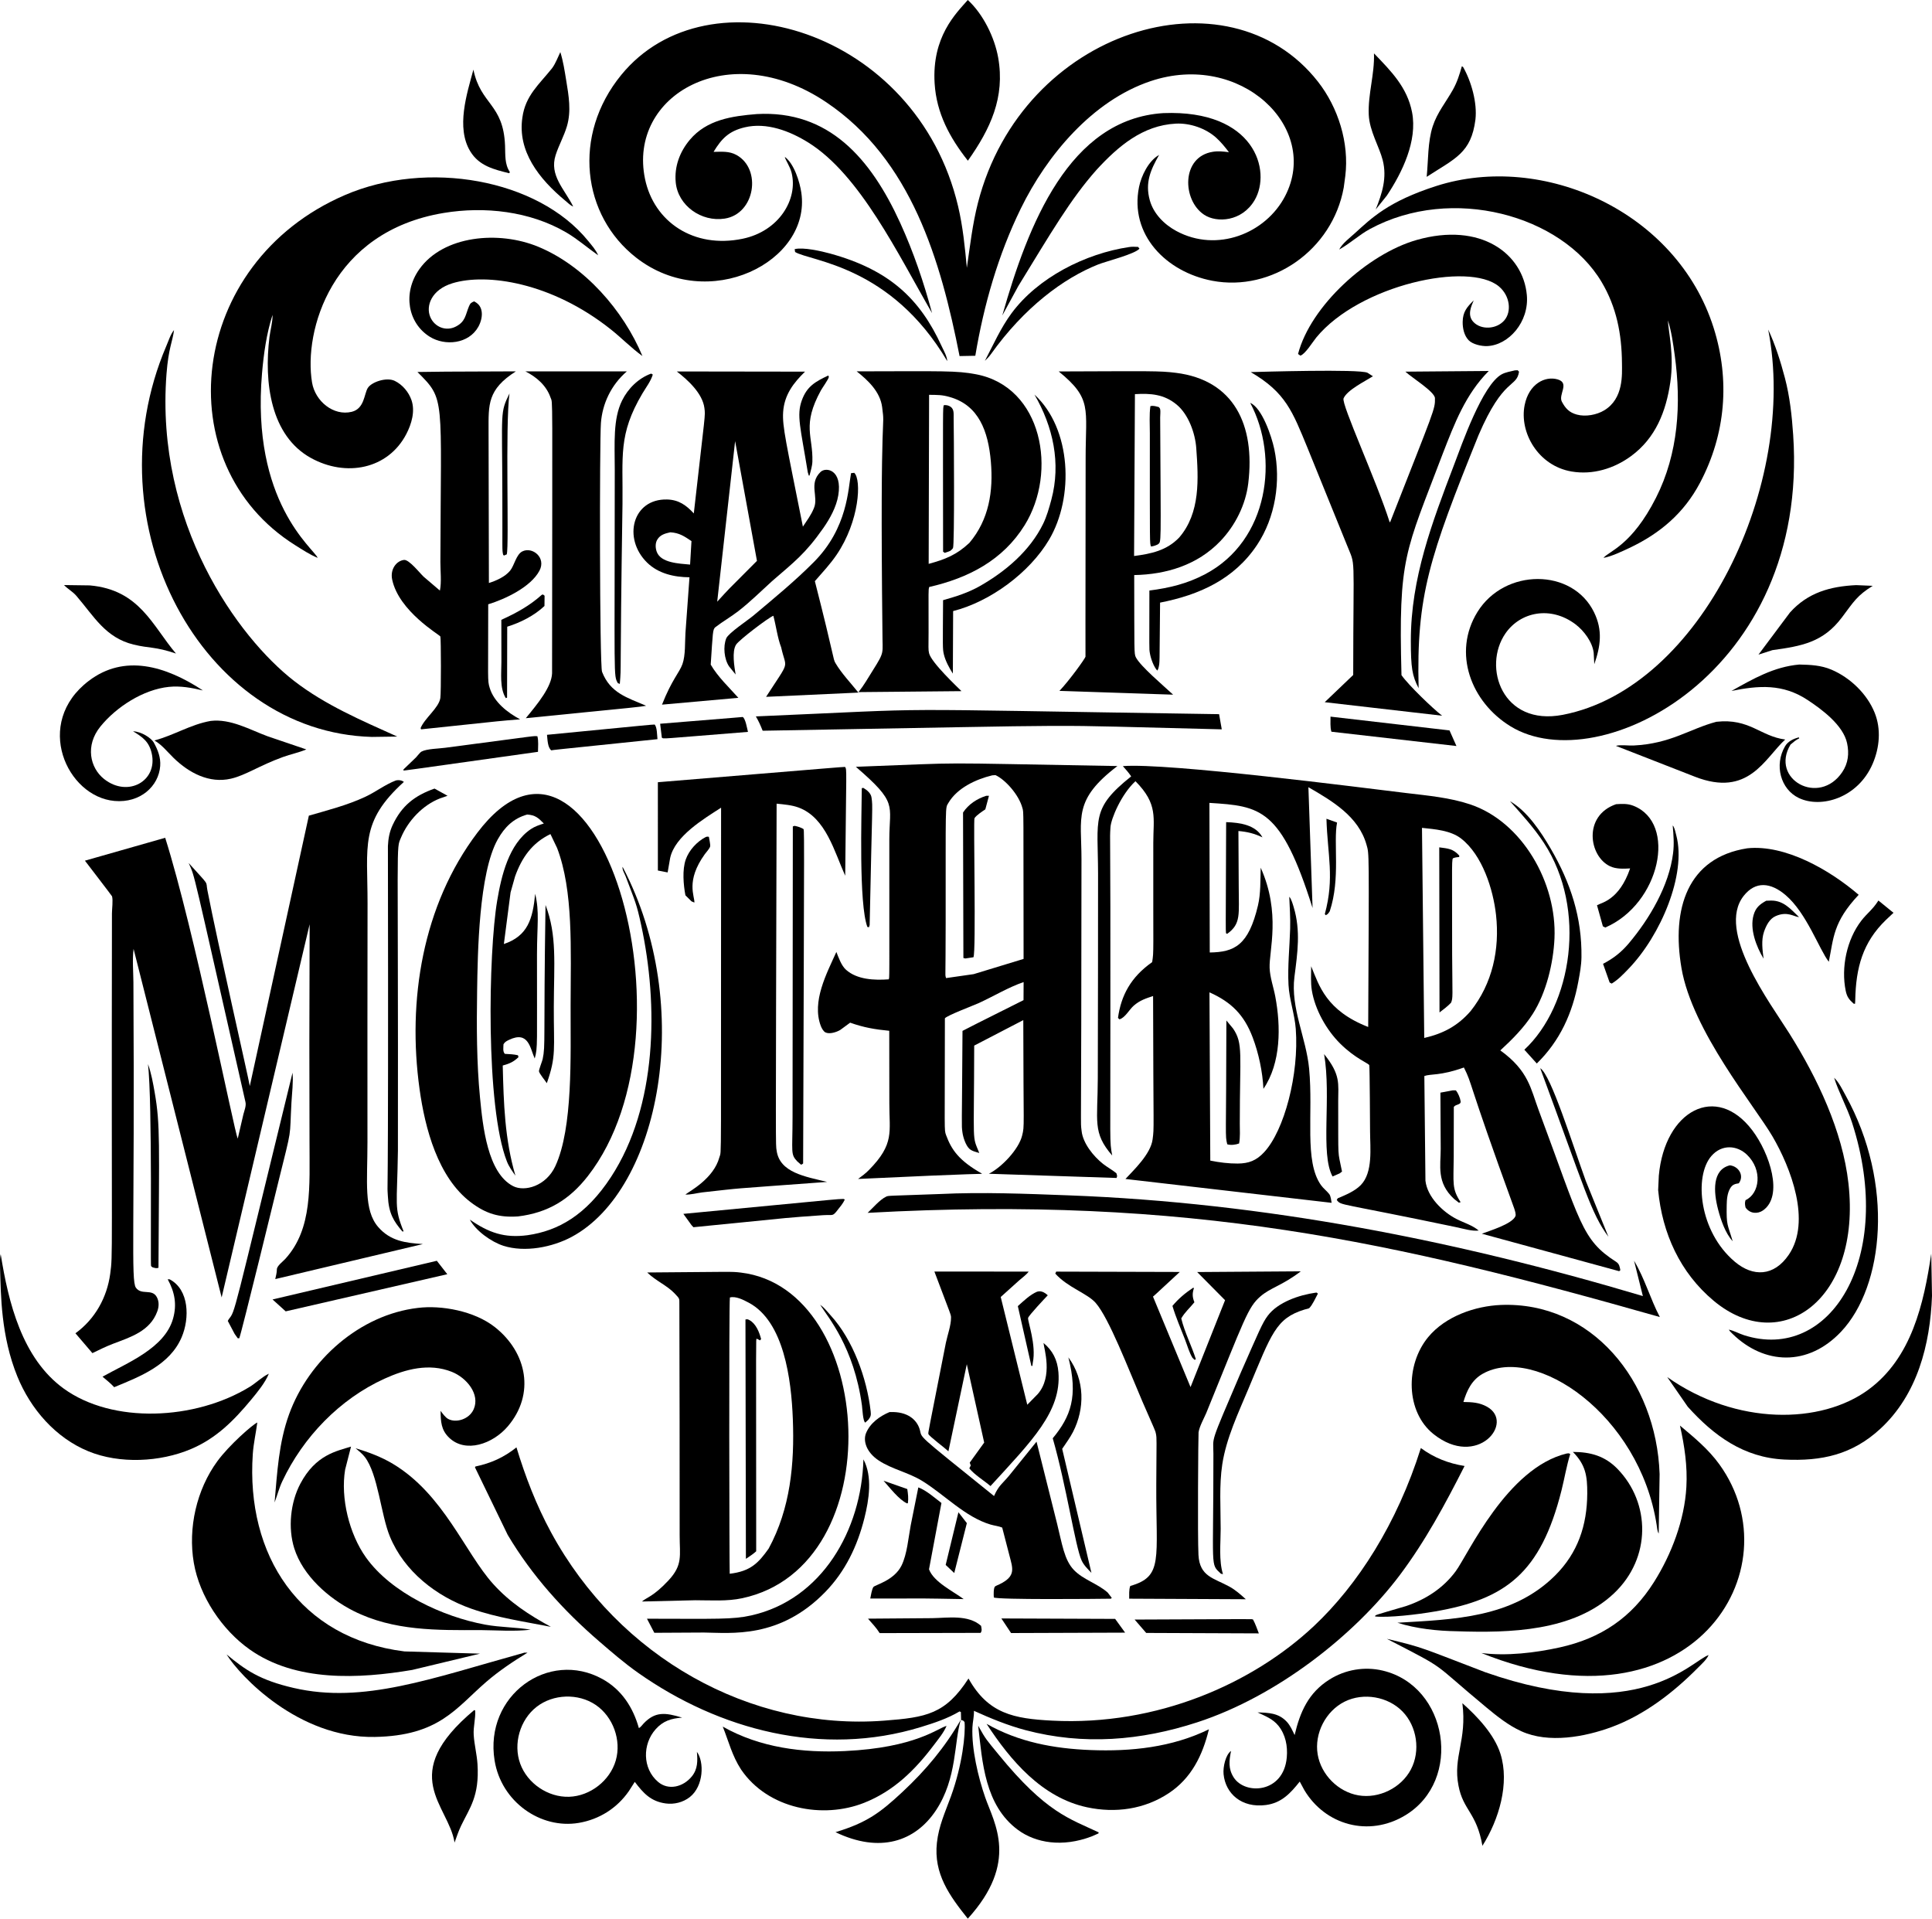
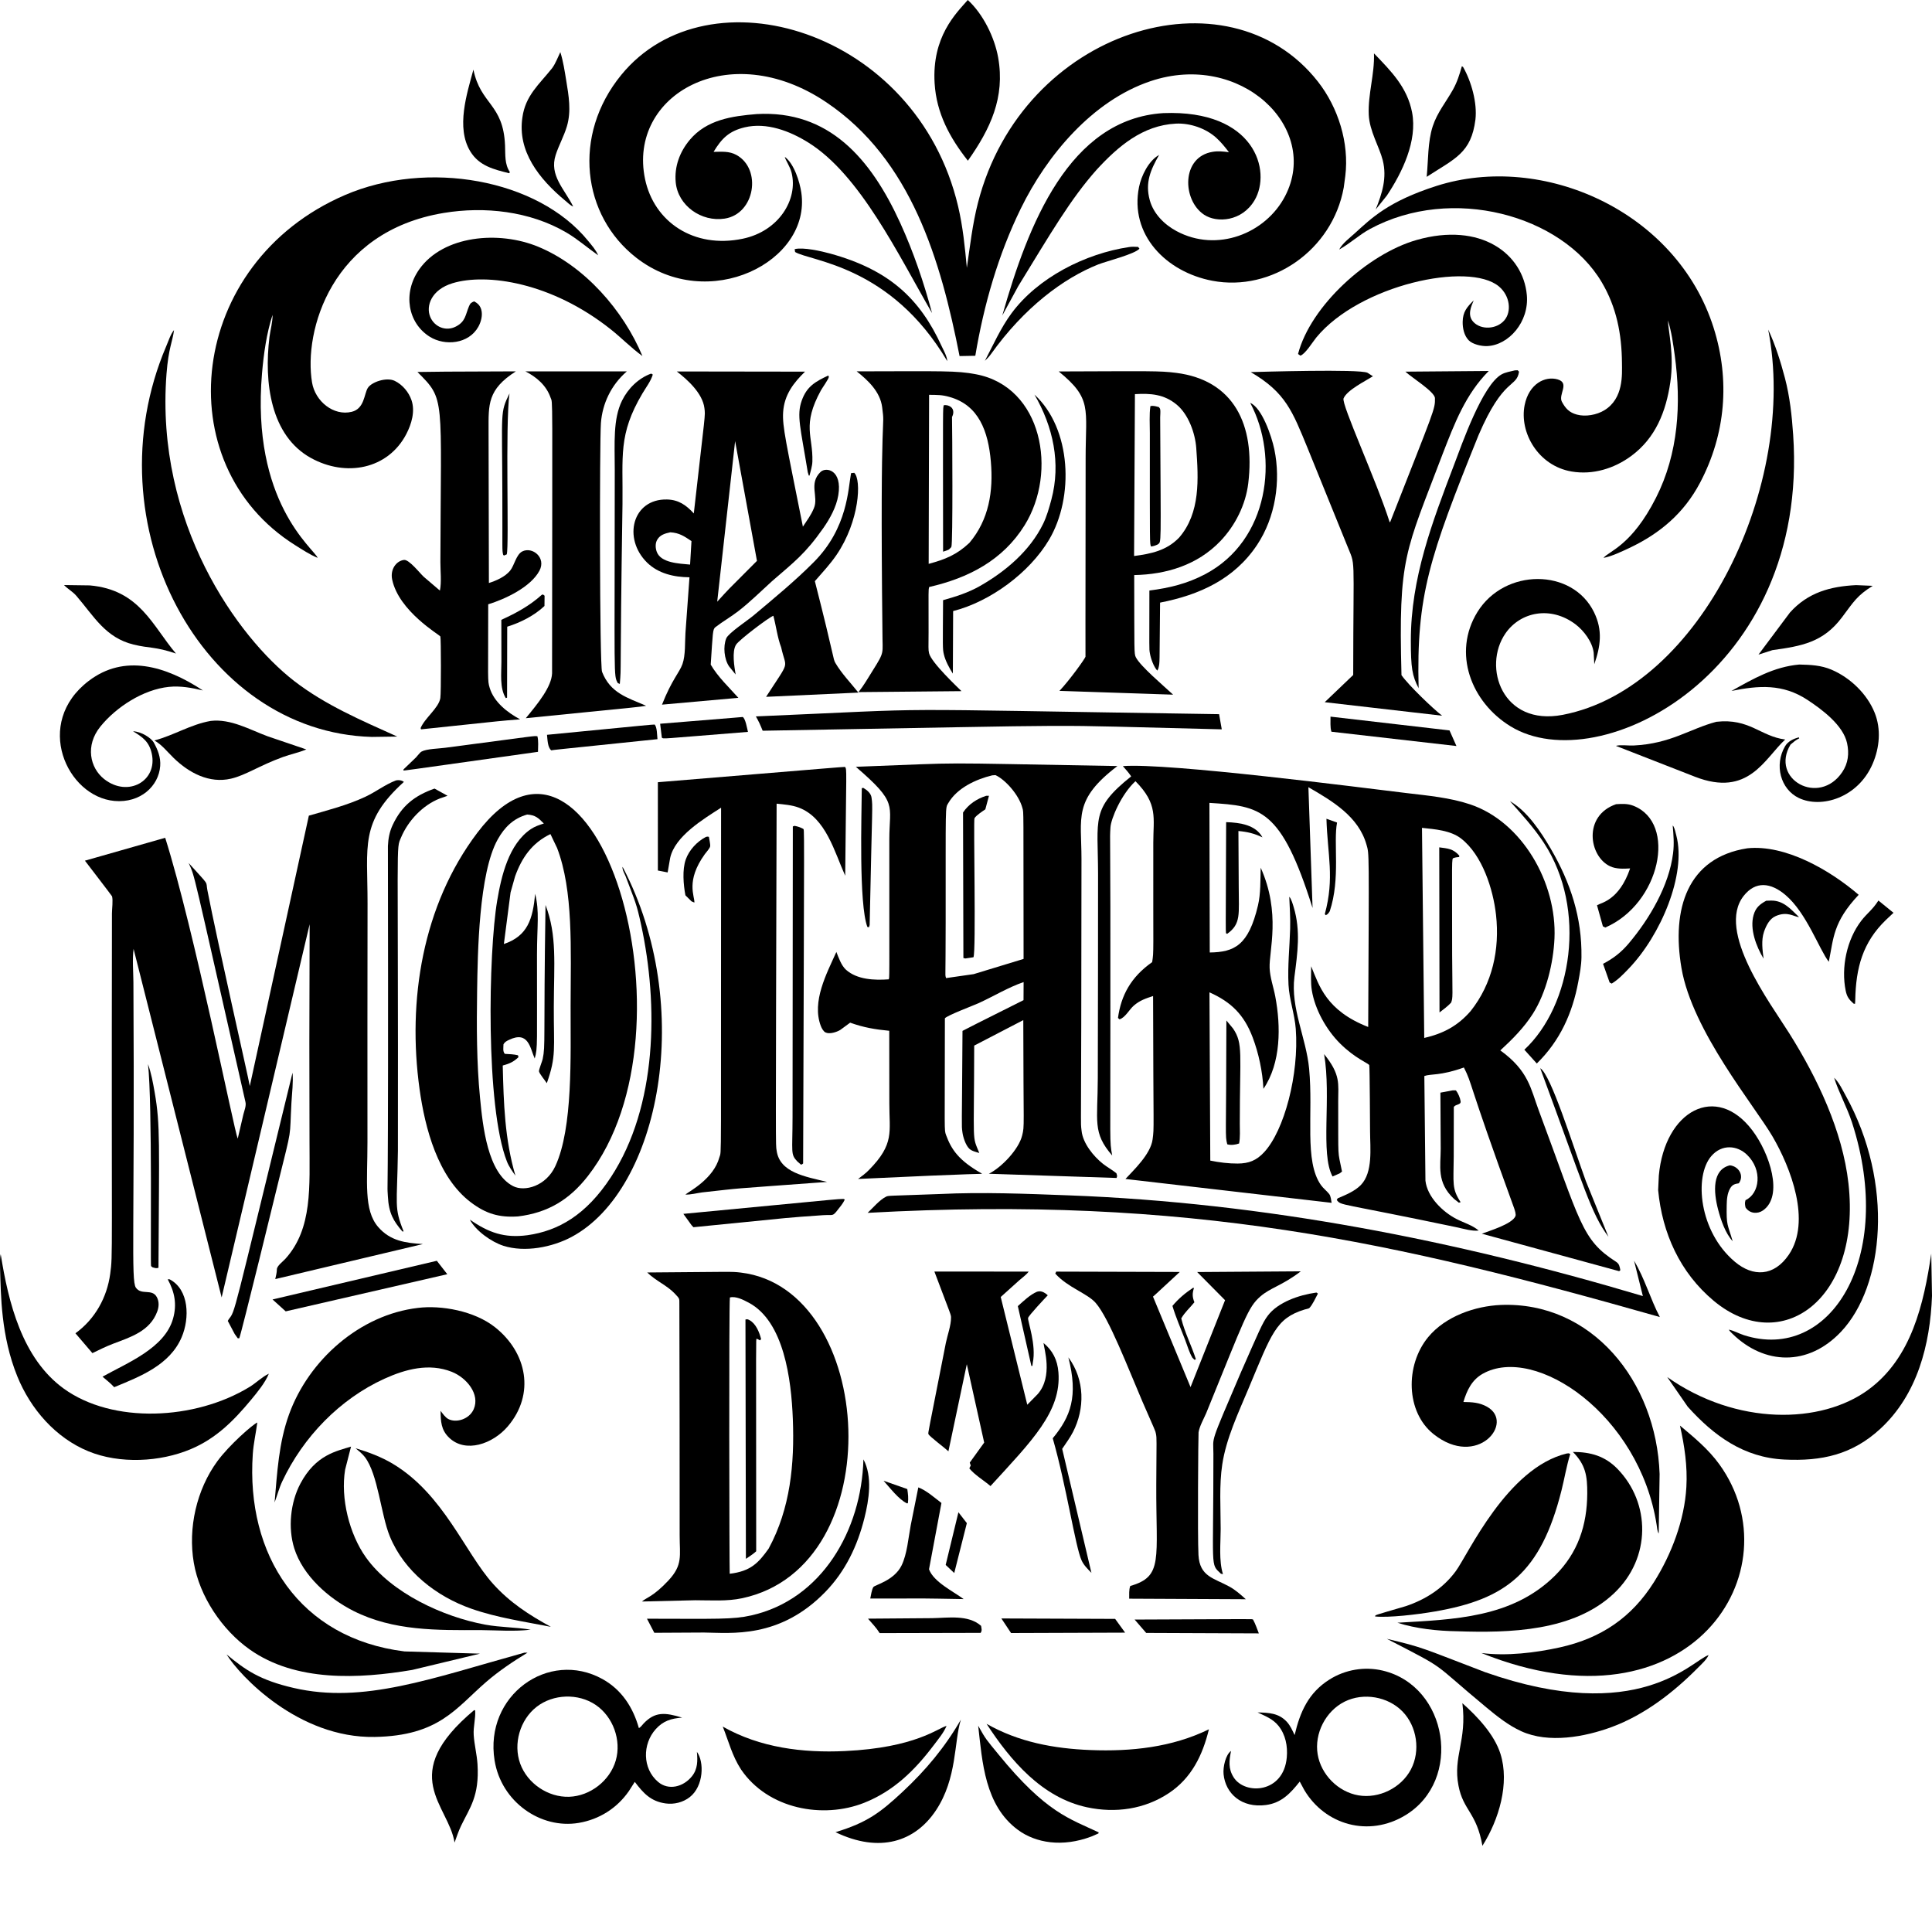
<svg xmlns="http://www.w3.org/2000/svg" version="1.1" id="Layer_1" x="0px" y="0px" viewBox="0 0 5000 4965.062" enable-background="new 0 0 5000 4965.062" xml:space="preserve">
  <g>
    <path d="M2504.869,415.892c58.261-82.278,96.663-163.909,78.384-266.835C2573.981,96.873,2544.311,36.202,2504.651,0   c-30.717,34.904-93.299,95.137-85.836,215.903C2423.572,292.927,2457.811,356.233,2504.869,415.892z" />
    <path d="M1646.788,667.047c186.576,145.056,452.947,10.145,427.048-168.451c-3.998-27.569-18.626-74.985-42.737-92.625   c1.485,8.143,13.359,24.25,17.585,41.331c16.866,68.137-32.341,150.83-126.531,170.477   c-126.946,26.482-229.716-43.9-252.81-154.547c-45.216-216.618,216.309-368.559,468.988-198.68   c220.622,148.329,296.404,409.858,345.018,656.9l40.735-0.773c22.015-131.427,59.173-261.229,117.841-381.165   c67.423-137.843,185.228-278.868,335.46-329.396c233.024-78.378,440.34,119.907,348.611,297.129   c-50.268,97.111-176.472,147.357-281.574,90.597c-31.286-16.892-59.089-44.605-68.78-79.647   c-12.611-45.586,2.076-78.512,24.101-117.29c-27.789,15.483-46.22,54.921-51.889,82.783   c-25.084,123.403,69.921,220.181,189.668,242.91c153.595,29.151,310.759-78.869,340.058-241.22l4.038-30.012   c10.44-85.228-18.205-177.011-70.916-244.203C3177.863-85.664,2646.239,74.606,2530.843,525.209   c-14.181,55.382-20.35,111.399-28.66,167.832c-5.049-53.707-10.212-106.528-22.625-159.175   c-107.916-457.871-646.438-615.649-871.707-340.044C1480.059,350.149,1506.58,558.039,1646.788,667.047z" />
    <path d="M1463.432,519.774c5.456,4.519,13.235,12.382,19.964,14.627c-22.782-45.699-62.29-80.409-45.383-133.114   c8.141-25.375,21.554-48.813,29.17-74.537c11.634-39.303,4.687-79.035-1.838-118.645   c-4.058-24.62-7.68-49.392-15.217-73.233c-6.501,13.558-12.229,29.131-21.049,41.313   c-33.739,42.422-69.261,70.722-77.159,127.887C1338.973,391.158,1394.346,462.526,1463.432,519.774z" />
    <path d="M3542.322,296.853c1.813,42.132,27.607,83.5,36.256,118.038c11.357,45.372-1.65,85.528-18.264,127.205   l28.833-35.909c39.863-59.817,79.444-141.571,65.297-215.416c-12.432-64.897-54.58-106.934-98.61-152.681   C3557.712,192.391,3540.018,243.375,3542.322,296.853z" />
    <path d="M3818.416,309.414c4.99-43.228-10.569-98.574-31.995-136.106l-3.161-1.783   c-6.12,21.628-12.046,40.783-23.14,60.64c-17.873,31.995-40.492,58.839-52.122,94.342   c-13.349,40.749-11.402,88.466-15.757,131.135C3765.816,409.935,3807.41,396.12,3818.416,309.414z" />
    <path d="M1317.676,448.312l1.922-2.84c-13.848-20.802-11.568-43.926-12.546-68.706   c-4.284-108.633-63.232-105.339-81.867-196.577c-17.09,62.878-45.195,149.852-8.379,211.06   C1239.987,429.793,1279.04,438.568,1317.676,448.312z" />
    <path d="M3138.646,392.84c-82.047,12.981-79.191,125.041-22.62,162.698c33.181,22.096,98.221,17.86,130.822-37.4   c44.692-75.731,0.491-234.654-236.047-225.445c-244.125,15.384-350,288.468-416.901,523.737l41.474-76.168   c83.35-135.843,135.063-225.052,202.546-300.853c55.789-60.821,119.133-115.001,204.954-119.466   c36.652-1.907,77.497,12,104.715,36.585c12.303,11.11,22.867,24.189,32.867,37.354   C3166.082,392.075,3153.1,390.429,3138.646,392.84z" />
    <path d="M1927.143,329.53c56.844-13.596,117.028,9.544,164.834,39.36c133.911,83.527,231.949,288.799,320.218,441.416   c-21.648-80.108-47.816-157.48-82.273-233.065c-76.649-168.121-185.683-292.642-371.622-282.048   c-63.91,5.215-129.247,14.434-173.108,66.679c-26.034,31.005-40.27,69.294-36.424,109.986   c5.687,60.358,66.518,103.16,126.715,93.848c78.467-12.13,96.534-128.017,30.602-164.598   c-18.889-10.479-38.594-8.375-59.401-8.118C1867.732,358.245,1886.651,339.215,1927.143,329.53z" />
    <path d="M3465.771,645.775c29.601-16.652,51.795-38.118,79.885-53.296   c211.672-114.368,496.238-35.859,599.226,137.2c38.758,65.119,52.112,134.564,52.732,209.474   c0.243,29.741,4.477,91.987-45.497,122.498c-19.795,12.085-48.778,17.392-71.318,11.193   c-19.562-5.376-29.358-15.866-38.645-33.253c-9.979-18.69,21.297-48.366-11-57.781   c-32.413-9.452-74.314,11.316-85.365,66.427c-14.242,70.974,35.071,157.272,121.472,171.924   c54.728,9.286,109.763-7.423,153.957-39.888c63.603-46.726,90.444-115.368,101.573-191.17   c10.392-70.782-5.071-131.487-6.263-160.057c9.306,28.521,13.552,60.501,17.654,90.151   c17.303,125.055,9.627,254.297-48.455,368.867c-62.774,123.828-121.238,137.744-135.911,155.578   c18.981-2.848,49.742-17.477,66.814-25.528c79.528-37.505,141.6-90.3,183.023-168.778   c66.486-125.962,78.017-265.738,35.215-401.03c-95.554-302.024-442.06-455.008-717.076-367.192   c-125.318,40.009-168.829,83.866-211.698,122.711C3492.935,615.752,3473.828,630.077,3465.771,645.775z" />
    <path d="M763.922,1410.85c17.878,11.213,37.827,24.374,57.24,32.366l0.912,0.258   c-10.426-24.479-172.683-143.999-143.919-477.907c4.311-50.065,11.625-102.737,27.164-150.652   c0.486,17.873-5.669,39.105-7.898,57.136c-14.669,118.531,3.254,255.288,106.707,312.791   c91.126,50.645,200.015,29.545,247.454-61.665c13.492-25.944,23.229-58.915,13.378-87.639   c-7.155-20.851-23.338-40.22-43.347-49.897c-21.45-10.382-60.397,3.04-69.826,18.428   c-9.596,15.679-8.561,53.523-41.434,61.596c-47.076,11.574-94.664-27.217-102.762-75.797   c-22.223-133.231,49.829-390.669,340.777-438.797c106.037-17.545,222.862-4.454,316.562,50.135   c29.472,17.172,52.991,38.188,83.13,59.465c-6.065-14.172-16.738-25.925-26.4-37.802   c-130.388-160.238-416.354-209.748-628.976-118.093C485.343,680.36,429.463,1201.006,763.922,1410.85z" />
    <path d="M3951.458,763.734c-9.655-107.698-119.68-189.926-285.191-142.734   c-126.277,36.013-274.368,170.29-306.934,295.017l6.005,4.262c12.333-3.419,32.54-36.33,41.107-46.756   c111.933-136.169,394.889-197.653,472.868-132.17c28.742,24.133,33.233,65.293,13.735,87.793   c-19.93,23.005-59.846,25.355-79.964,3.954c-16.844-17.924-5.102-41.375,0.837-55.69   c-17.556,17.194-28.179,29.68-28.546,55.531c-0.233,16.292,3.677,35.275,15.371,47.435   c10.42,10.836,33.224,15.742,47.707,15.216C3904.338,893.582,3957.663,833.075,3951.458,763.734z" />
    <path d="M1393.239,638.659c-102.528-42.544-246.016-29.456-308.073,58.097   c-43.757,61.728-29.62,139.433,27.218,174.788c38.908,24.201,100.45,19.051,125.61-26.024   c6.957-12.472,11.58-30.037,7.517-44.169c-3.077-10.697-8.874-16.133-18.264-21.49   c-7.497,2.943-10.078,4.648-13.304,12.278c-9.737,23.041-8.8,39.794-34.239,52.95   c-25.76,13.324-55.401,0.958-66.219-24.934c-11.937-28.56,3.092-70.707,57.894-87.293   c86.978-26.324,255.149-3.405,410.251,120.229c27.525,21.941,52.375,47.682,80.935,68.241   C1613.371,803.265,1512.829,688.279,1393.239,638.659z" />
    <path d="M2564.047,917.067c86.892-121.876,188.628-197.102,277.655-232.584   c20.583-8.21,95.553-26.925,107.202-40.993l-3.503-4.534c-7.814-0.248-15.787-0.996-23.512,0.406   c-112.523,16.713-235.978,78.76-304.327,171.701c-28.08,38.189-46.785,80.956-68.677,122.667   C2554.35,928.385,2559.597,923.325,2564.047,917.067z" />
    <path d="M2056.578,644.729l1.155,7.433c40.102,24.299,247.309,34.306,393.805,282.436   c-0.838-13.205-9.182-27.059-14.647-38.986C2380.441,772.409,2300.981,698.181,2148.469,656.161   C2126.3,650.053,2078.751,639.147,2056.578,644.729z" />
    <path d="M962.381,1907.026l65.703-0.917c-92.277-41.647-186.289-81.515-267.011-144.018   c-144.862-112.172-359.859-407.945-330.163-794.553c5.178-67.395,15.985-84.355,19.456-113.376   c-8.739,10.276-14.819,29.225-20.12,41.642C233.625,1356.385,522.005,1894.856,962.381,1907.026z" />
    <path d="M4044.399,1849.85c-156.397,30.116-208.422-123.972-148.19-210.866   c38.792-55.97,117.135-71.671,181.046-23.467c21.663,16.337,43.812,45.561,47.181,73.483l1.571,29.879   c16.381-47.013,22.06-87.843-0.575-134.351c-55.928-114.923-231.503-114.583-301.82-0.822   c-65.417,105.839-16.546,233.488,86.054,296.132c230.079,140.463,772.868-139.958,731.044-754.472   c-3.379-49.609-8.687-99.016-21.361-147.238c-11.035-41.974-24.84-85.96-43.282-125.288   C4653.888,1250.912,4402.654,1780.833,4044.399,1849.85z" />
    <path d="M3931.226,961.85l-3.493-3.711l-7.175,0.287c-10.856,2.671-24.582,4.896-34.343,10.321   c-49.855,27.702-103.111,181.498-123.34,234.66c-56.527,148.576-111.701,292.733-111.627,454.455   c0.034,69.597,3.274,91.019,20.123,123.023c-5.939-239.295,27.215-338.074,155.151-654.945   C3891.093,975.438,3924.85,1004.302,3931.226,961.85z" />
    <path d="M1096.449,1492.464c-10.009-9.33-37.787-45.111-51.022-43.455c-19.722,2.473-36.117,24.217-30.478,50.868   c17.334,82.061,122.449,142.838,124.653,147.139c1.878,3.672,2.121,146.401-0.015,159.487   c-4.194,25.783-39.862,51.034-51.081,77.615l1.239,3.275c243.125-25.604,193.439-20.741,256.284-25.88   c-32.48-17.362-67.681-44.506-78.755-81.575c-6.037-20.222-3.643-16.715-3.771-216.103   c43.684-13.349,109.942-44.407,132.566-86.896c18.195-34.143-18.551-63.045-44.427-49.917   c-15.846,8.032-20.484,36.261-31.37,49.639c-12.873,15.816-35.844,26.068-55.006,32.044   c-0.701-359.929-0.513-275.35-0.862-395.217c-0.015-66.178-3.234-105.531,70.733-152.481   c-225.227,0.917-173.068,0.506-254.817,1.635c72.955,72.798,60.526,60.093,59.406,491.662   c-0.084,22.709,3.33,52.038-1.244,74.033L1096.449,1492.464z" />
    <path d="M1672.153,1826.393c-48.777-21.004-92.768-32.857-114.05-87.843c-6.417-16.589-6.665-594.261-2.919-643.994   c3.721-49.391,25.974-97.982,67.106-133.523l-262.666,0.005c28.868,14.587,54.371,36.385,65.268,68.052   c5.925,17.224,4.44-40.005,3.87,713.523c-1.604,34.868-36.04,77.253-68.047,115.947   C1692.957,1825.34,1641.455,1830.903,1672.153,1826.393z" />
    <path d="M1795.568,1328.636c-19.622-21.326-39.085-35.27-69.103-36.053c-89.883-2.34-115.454,100.961-51.721,163.372   c29.076,28.472,70.054,37.648,109.63,37.926l-10.435,143.968c-1.605,24.716,0.406,57.439-7.735,80.633   c-7.639,21.757-27.501,40.306-52.944,104.997l197.626-17.665c-24.042-26.881-53.445-54.605-71.551-85.93   c5.575-83.107,4.933-91.389,12.18-96.97c19.27-14.85,40.602-26.916,59.812-41.865   c30.468-23.715,57.681-50.784,86.217-76.699c57.45-49.967,86.046-70.56,132.934-137.428   c17.432-24.869,33.986-54.907,39.001-85.231c10.917-65.989-31.879-74.03-45.968-60.308   c-31.434,30.598-4.316,63.884-17.209,93.819c-7.498,18.255-17.254,30.579-28.427,47.702   c-43.359-217.661-53.409-259.057-51.151-295.924c2.795-45.538,27.412-76.701,56.686-105.235l-331.917-0.475   c28.491,21.787,66.764,56.804,71.516,94.725C1825.775,1078.068,1825.441,1062.923,1795.568,1328.636z    M1785.93,1461.044c-28.976-2.689-75.447-4.308-86.163-32.827c-3.716-9.885-4.331-22.476,1.288-31.787   c7.66-12.695,20.226-15.92,33.704-18.928c23.462,1.447,35.82,10.093,54.773,22.724L1785.93,1461.044z    M1902.467,1141.534l56.527,309.892c-89.963,90.301-65.739,65.193-102.867,105.636L1902.467,1141.534z" />
    <path d="M2217.086,960.988c29.715,23.487,60.833,52.979,65.897,92.624c8.832,69.205-6.284-42.289,0.768,583.479   c-0.069,55.775,6.565,47.692-24.884,97.743c-11.852,18.859-23.17,38.798-37.098,56.234l266.55-2.502   c-10.322-10.39-77.869-73.697-83.888-98.09c-2.316-9.391-1.345-15.554-1.283-54.123   c0.231-112.912-0.981-107.737,1.665-117.32c101.231-23.204,190.263-68.825,246.829-159.695   c85.976-138.108,46.3-358.53-125.932-390.822C2474.49,958.906,2442.802,960.59,2217.086,960.988z    M2508.808,1404.82c-33.124,30.989-62.151,42.623-105.408,54.367l1.09-437.459   c21.863,0.285,33.562-0.088,52.84,5.515c75.894,21.094,100.257,89.159,106.999,167.331   C2570.949,1271.416,2559.493,1344.745,2508.808,1404.82z" />
    <path d="M3043.435,964.843c-43.355-5.417-63.381-4.369-303.47-3.598c86.906,70.791,69.685,95.217,69.638,224.121   c-0.827,442.197-0.222,513.645-0.372,514.123c-1.845,5.894-39.908,59.059-67.364,88.447l294.13,9.732   c-26.222-24.397-84.434-73.362-96.326-96.529c-5.001-9.732-3.791-14.127-4.346-212.982   c83.225-1.467,163.907-26.108,222.961-87.858c38.59-40.344,65.545-94.244,72.23-149.82   C3248.678,1099.389,3193.243,983.568,3043.435,964.843z M3051.527,1391.253c-32.272,33.392-72.061,41.85-116.542,47.583   l2.205-418.873c40.671-2.403,75.455,0.074,108.188,27.248c30.389,25.226,47.737,73.79,50.497,112.018   C3101.607,1238.747,3107.008,1327.194,3051.527,1391.253z" />
    <path d="M3236.919,962.936c90.825,53.082,108.056,101.826,147.67,198.023   c79.624,196.635,57.434,141.981,100.691,248.103c23.9,60.842,17.056,8.55,16.808,337.63l-73.711,70.435   l303.773,34.992c-24.47-18.921-86.991-79.027-105.126-104.982c-8.072-306.661,9.383-316.111,106.944-573.42   c30.255-77.814,58.905-153.442,118.935-213.7l-215.732,1.749c14.801,14.37,76.154,51.914,76.476,68.771   c0.551,28.812-0.579,26.361-115.735,320.04l-1.422,0.902c-34.395-108.154-125.69-305.948-119.362-320.595   c9.375-21.713,55.838-44.382,75.99-57.181l-14.077-9.057C3518.214,954.503,3259.278,962.311,3236.919,962.936z" />
    <path d="M1609.888,1036.567c-23.713,48.146-18.996,109.533-18.908,179.768   c-0.031,549.57-3.514,529.906,7.893,551.336l5.178,2.205c4.449-55.638-0.305,11.437,6.952-465.762   c1.517-123.529-11.634-179.249,51.617-285.979c8.983-15.172,21.847-31.94,26.822-48.852l-4.286-2.478   C1652.422,978.589,1625.204,1005.48,1609.888,1036.567z" />
    <path d="M2124.566,1010.167c3.176-5.792,20.41-30.057,20.42-34.611c0.005-1.333-0.842-2.532-1.263-3.796   c-33.516,15.643-55.808,28.214-68.791,64.792c-13.754,38.745-3.197,69.826,15.579,185.437l2.611,8.671h1.893   c2.819-11.362,7.071-24.399,7.428-36.082C2104.486,1128.185,2074.617,1101.379,2124.566,1010.167z" />
    <path d="M1300.06,1277.421c0.501,151.987-0.942,143.799,1.982,157.971l2.007,2.314l7.433-3.087   c6.54-22.513-4.347-334.695,7.11-416.43C1293.656,1068.789,1299.614,1063.135,1300.06,1277.421z" />
    <path d="M2699.492,1355.775c-34.071,69.707-97.302,123.192-163.724,160.904   c-30.414,17.263-61.596,26.98-95.102,36.454c-0.707,122.406-1.438,125.553,2.091,140.405   c4.004,16.852,13.904,35.042,23.224,49.625l0.713-161.826c95.885-24.32,197.552-99.071,248.301-184.684   c65.034-109.71,58.307-287.173-37.861-375.551c48.322,82.878,69.023,177.811,43.753,272.001   C2715.224,1314.222,2709.12,1336.069,2699.492,1355.775z" />
    <path d="M3118.826,1485.943c-46.86,24.681-92.139,35.513-144.226,42.252c0.179,157.27-1.134,148.337,1.393,162.762   c2.368,13.542,9.617,34.086,18.958,44.417c2.705-4.668,1.704-2.393,3.206-6.734   c3.684-17.004,2.422-1.25,4.108-169.179c101.786-19.899,192.076-60.56,251.224-149.627   c47.117-70.951,61.789-164.358,44.456-247.221c-7.147-34.182-31.902-107.199-62.394-120.025   C3310.507,1182.969,3284.563,1398.668,3118.826,1485.943z" />
-     <path d="M2461.047,1053.32c-4.99-4.014-12.437-5.758-18.581-4.757c-2.429,11.586-2.172-14.144-1.759,379.059   l4.237,3.067c4.861-1.704,10.366-3.097,14.87-5.544c2.175-2.269,4.98-4.063,6.521-6.803   c4.266-7.596,2.359-302.38,1.705-336.332C2467.845,1071.852,2469.604,1060.198,2461.047,1053.32z" />
+     <path d="M2461.047,1053.32c-4.99-4.014-12.437-5.758-18.581-4.757c-2.429,11.586-2.172-14.144-1.759,379.059   c4.861-1.704,10.366-3.097,14.87-5.544c2.175-2.269,4.98-4.063,6.521-6.803   c4.266-7.596,2.359-302.38,1.705-336.332C2467.845,1071.852,2469.604,1060.198,2461.047,1053.32z" />
    <path d="M3002.527,1080.048c-0.03-5.797,1.303-16.198-0.129-21.574c-0.506-1.898-2.131-3.305-3.196-4.955   c-7.407-1.873-14.404-4.519-22.01-2.477c-3.137,22.57-1.383,47.112-1.397,69.925   c0.023,299.375-0.476,283.014,3.052,293.307c6.793-0.946,11.243-2.462,17.343-5.332   C3006.016,1400.259,3004.228,1425.028,3002.527,1080.048z" />
    <path d="M2001.429,1593.472c7.012,25.959,10.683,57.072,20.216,81.733c13.23,59.861,24.943,28.82-39.046,128.082   l238.941-10.98c-19.181-24.121-44.035-50.066-59.411-76.431c-6.783-11.627-1.574-9.548-53.272-211.921   c19.24-22.238,39.561-43.708,56.136-68.077c59.525-87.52,64.938-194.347,45.824-212.313l-8.275,0.902   c-7.771,40.358-8.303,141.299-96.008,229.739c-49.035,49.451-104.229,94.72-157.57,139.489   c-13.121,11.01-63.835,44.704-69.355,58.128c-8.676,21.113-5.381,53.95,7.111,72.507l17.1,21.143   c-3.28-19.949-10.193-59.688,1.253-77.392C1913.012,1655.801,1988.125,1598.635,2001.429,1593.472z" />
    <path d="M197.517,1541.786c45.864,53.232,75.117,108.386,148.302,126.254c41.816,10.21,55.025,4.713,109.563,23.204   c-61.068-71.887-93.827-164.943-222.919-176.334l-66.69-0.897C175.332,1524.236,187.868,1530.588,197.517,1541.786z" />
    <path d="M4632.436,1585.004l-81.515,109.035l35.968-11.57c75.901-10.554,131.333-19.954,180.036-84.795   c30.701-40.877,38.898-56.269,79.682-81.663l-42.92-1.814C4736.393,1517.487,4678.85,1533.393,4632.436,1585.004z" />
    <path d="M1309.004,1806.657l3.285-1.333l0.391-183.554c34.244-10.594,70.272-28.759,96.405-53.584l0.292-26.598   l-3.954-3.057l-3.082,0.58c-32.183,28.823-65.773,47.013-104.888,64.911l0.183,108.525   C1297.731,1742.549,1292.682,1780.391,1309.004,1806.657z" />
    <path d="M4740.069,1733.085c-27.233-11.654-54.407-12.73-83.561-13.398c-65.997,5.911-118.931,36.751-175.567,68.369   c71.01-14.449,132.859-18.705,196.303,22.858c37.99,24.889,93.011,65.847,102.96,112.197   c5.708,26.564,2.998,51.948-12.487,74.93c-60.183,89.358-187.596,18.323-133.889-71.219   c7.185-5.991,13.943-12.199,22.55-16.084l-0.941-2.596c-13.805,3.523-28.065,10.044-35.606,22.852   c-28.605,48.605-11.956,111.409,35.567,134.097c58.013,27.695,153.118-0.258,191.06-88.645   c17.877-41.642,22.298-89.512,5.099-132.126C4831.826,1795.444,4788.321,1753.733,4740.069,1733.085z" />
    <path d="M296.201,2072.707c66.997,6.013,114.621-38.459,118.385-90.429c1.625-22.444-6.008-41.446-16.732-60.991   c-6.555-11.235-31.375-28.057-53.514-28.853c25.052,15.291,41.371,26.772,48.249,56.913   c16.33,71.567-61.428,115.384-123.084,66.685c-36.738-29.026-49.39-86.761-9.772-135.748   c41.266-51.027,111.227-95.994,177.288-102.777c30.179-3.102,58.898,2.329,88.113,9.236   c-97.052-63.877-203.41-94.813-295.415-24.78C85.903,1871.427,172.788,2061.643,296.201,2072.707z" />
    <path d="M1956.179,1853.928c7.303,12.503,11.68,22.352,17.596,37.069c931.517-16.161,669.485-16.028,1188.17-3.592   l-6.972-39.269C2210.085,1833.949,2474.257,1831.744,1956.179,1853.928z" />
    <path d="M1712.838,1908.909c6.846,3.582-14.32,3.928,222.902-14.925c-2.428-9.296-6.253-33.967-13.552-38.58   c-10.179,0.986,16.094-1.201-213.725,17.511L1712.838,1908.909z" />
    <path d="M3445.714,1893.549l323.538,37.019l-17.913-40.393l-307.999-35.676   C3443.608,1866.445,3441.997,1882.281,3445.714,1893.549z" />
    <path d="M597.785,2015.036c38.323-8.886,72.793-33.62,134.514-56.051c19.746-7.17,41.216-11.431,60.436-19.607   l-99.953-33.942c-47.028-17.377-95.662-45.849-147.362-39.838c-52.087,9.033-95.123,37.217-145.767,50.571   c19.491,11.254,33.771,29.836,49.959,45.532C489.25,2000.131,541.545,2028.077,597.785,2015.036z" />
    <path d="M4620.083,1913.74c-64.493-8.365-92.405-55.44-178.093-45.908c-69.345,18.296-117.574,56.639-214.513,61.408   c-13.398,0.659-33.238-2.527-45.551,0.882l204.762,79.964C4525.28,2064.027,4566.281,1963.432,4620.083,1913.74z" />
    <path d="M1694.257,1874.972c-19.882,1.232,15.572-2.002-278.626,26.574c1.412,12.249,1.412,32.52,11.055,40.205   c15.021-2.17-18.252,1.464,274.845-28.917C1700.317,1902.636,1700.803,1882.256,1694.257,1874.972z" />
    <path d="M1090.958,1944.937c-4.227,2.329-10.648,11.228-14.206,14.929l-32.307,31.014l-0.535,2.938   c7.661-0.137-24.955,4.127,348.398-48.222c0.02-12.71,1.754-28.12-1.546-40.358   c-13.267-0.612,14.483-3.488-238.649,29.854C1136.723,1937.296,1104.213,1937.633,1090.958,1944.937z" />
    <path d="M2559.141,3037.45l330.515,10.901c2.453-5.788,1.155-6.377-0.426-12.199   c-10.951-8.979-23.487-15.514-34.591-24.27c-24.493-19.305-52.176-53.326-55.471-85.365   c-3.322-32.342-0.664,58.29-0.297-703.554c0-108.077-21.958-152.93,93.026-240.576   c-513.716-8.808-363.506-9.746-676.96,1.957c109.548,94.308,86.782,96.785,86.624,187.473   c0.021,383.7,0.679,357.354-1.769,362.534c-36.504,2.671-81.619,0.991-110.438-24.874   c-11.991-10.762-18.997-31.281-24.825-46.032c-25.256,55.982-63.999,128.156-40.433,191.12   c2.126,5.683,6.595,14.419,12.323,17.204c10.609,5.153,28.819-0.882,38.164-6.481l25.597-18.8   c35.408,12.561,64.182,17.476,101.211,20.999l0.218,187.919c-0.23,73.819,13.939,104.535-52.736,172.276   c-8.597,8.736-18.289,16.034-28.15,23.244c330.403-15.602,313.052-12.25,320.922-13.606   c-60.724-34.294-79.369-62.41-93.278-100.086c-5.065-15.093-3.16,0.946-3.003-301.999   c5.441-7.433,74.905-33.575,87.932-39.546c37.995-17.407,76.362-40.785,115.814-54.223l-0.242,46.74   c-150.043,75.242-118.596,59.355-157.922,79.543c-1.531,262.44-2.844,240.777-0.287,261.645   c1.591,12.977,8.181,33.575,17.536,42.925c6.387,6.392,17.714,8.835,26.168,11.411   c-19.253-48.218-13.593-12.162-13.141-277.922l127.042-65.936c0.278,285.339,3.676,271.572-2.983,298.689   C2636.468,2974.452,2592.168,3020.875,2559.141,3037.45z M2519.843,2520.869l-71.412,10.238l-1.125-3.533   c-1.354-8.75-0.173,12.435,0.059-140.965c0.273-311.31-1.416-294.204,6.793-308.321   c22.808-39.244,71.644-61.675,113.683-71.848l8.409-0.57c25.182,11.407,60.788,50.899,69.742,85.137   c3.633,13.898,2.419-11.688,3.022,390.505L2519.843,2520.869z" />
    <path d="M3640.629,2052.372c-114.159-13.774-620.456-79.056-734.686-69.787c7.725,8.572,15.053,16.927,21.525,26.524   c-104.721,83.675-85.961,108.981-85.697,251.655c-0.179,308.926-0.008,185.784-0.689,529.137   c-0.228,112.69-14.315,140.666,37.267,200.371c-7.252-40.235-4.451-24.512-4.703-350.152   c0.696-522.012-2.184-457.682,0.218-498.975c1.307-22.585,28.236-86.054,64.693-119.545   c59.116,59.576,46.09,95.085,46.146,159.502c-0.499,295.997,1.778,278.52-2.968,308.748   c-55.335,38.827-80.492,86.497-88.403,144.32l3.756,3.652c14.642-3.874,25.454-25.275,37.014-35.349   c16.131-14.045,31.624-18.811,50.06-24.909c0.582,359.672,3.205,336.885-1.268,371.017   c-5.059,38.574-50.026,80.302-70.253,102.38l533.582,61.72c-1.179-6.446-2.155-17.427-6.08-22.516   c-6.476-8.399-15.217-14.464-21.634-23.571c-43.714-62.01-19.418-183.911-30.533-301.117   c-7.551-79.686-48.331-156.827-37.985-237.707c7.908-61.824,16.471-118.826-1.873-180.021   c-2.166-7.224-6.248-21.926-11.511-27.144c1.155,27.699,3.082,55.253,2.269,82.992   c-1.427,48.356-6.689,96.325-4.246,144.875c1.903,37.727,15.935,75.93,18.799,114.188   c8.766,117.088-29.619,262.888-81.961,319.143c-20.028,21.525-39.621,29.022-68.226,29.239   c-23.878,0.178-47.697-2.928-71.055-7.631l-2.111-435.422c56.428,25.107,89.537,58.123,111.652,116.23   c15.742,41.374,25.811,89.374,27.996,133.473c45.784-67.046,45.274-162.079,30.632-239.228   c-4.583-24.141-13.651-49.134-14.612-73.637c-1.731-44.137,29.651-141.821-23.075-259.41   c-1.006,31.905,0.292,66.591-7.036,97.644c-24.559,104.02-61.277,120.839-124.807,121.794   c-0.624-204.837-0.423-117.768-0.857-387.136c132.467,8.286,185.513,13.416,266.927,271.966l-10.762-312.582   c61.883,35.701,129.683,75.748,150.261,148.487c7.323,25.893,6.646,7.434,4.485,472.025   c-108.838-42.436-127.019-107.205-147.62-157.178c0.005,20.172-1.521,42.326,1.709,62.215   c8.102,49.812,37.703,102.549,73.359,137.918c39.163,38.838,73.228,50.822,75.302,55.898   c1.269,3.112,2.078,171.216,2.081,171.627c0.139,42.609,7.998,106.003-24.101,138.696   c-15.792,16.084-39.199,25.464-59.649,34.23l-2.478,4.247c12.365,15.444-0.046,5.669,307.806,70.128   c23.098,4.955,42.084,11.005,59.653,9.023c-17.516-14.479-37.925-19.79-57.766-30.002   c-35.706-18.378-75.524-57.117-80.157-99.071l-2.844-270.802c16.15-6.126,40.76,0.012,102.356-22.095   c23.534,46.829,5.481,22.482,130.223,364.744c1.615,5.123,5.237,15.202,3.092,20.167   c-8.726,20.177-66.516,37.628-86.896,45.229l355.399,96.99l3.077-2.586c-1.833-9.177-2.547-16.297-11.06-21.743   c-89.802-57.441-91.469-100.834-200.718-393.463c-19.932-53.319-25.468-100.731-98.853-153.556   c31.251-28.759,61.214-58.791,84.171-94.825c34.68-54.436,53.083-130.996,55.982-195.054   c6.506-143.808-83.651-301.738-218.15-346.767C3752.434,2064.051,3695.258,2058.893,3640.629,2052.372z    M3806.038,2616.422c-33.491,38.585-71.07,58.335-120.12,69.598l-5.842-543.69   c33.382,3.538,74.043,6.417,101.484,27.832c54.768,42.742,82.739,131.026,90.107,197.274   C3881.612,2456.835,3862.391,2545.446,3806.038,2616.422z" />
    <path d="M1702.567,2252.733l25.276,4.94l6.486-37.252c12.12-56.656,86.529-101.093,131.828-130.228   c-0.793,968.717,1.649,882.053-4.464,904.832c-14.864,55.376-77.21,87.593-87.977,96.226   c13.071,0.808,30.236-3.85,43.48-5.554c118.852-13.029,43.069-6.377,323.365-27.139   c-55.944-13.72-122.954-23.758-130.689-81.346c-2.56-19.057-2.481,34.424-0.005-897.464   c18.774,1.883,39.343,3.478,57.156,10.113c70.688,26.341,92.634,115.269,120.357,176.349   c2.674-282.144,4.674-273.815-0.397-281.599c-28.796,1.855,31.399-2.958-484.428,39.626L1702.567,2252.733z" />
    <path d="M801.337,2391.85c-0.94,378.247-0.901,250.946-0.327,562.405c-0.151,114.822,8.524,225.149-62.582,303.44   c-6.397,7.046-21.757,18.071-21.881,27.149c-0.119,8.553-2.299,16.887-4.162,25.192l382.171-90.702   c-45.111-2.686-84.325-7.849-115.705-43.976c-38.218-43.999-27.774-117.299-27.877-219.621   c-0.1-379.356-0.145-237.206,0.243-617.733c0.232-149.287-20.641-210.538,93.962-314.54   c-3.541-3.313-12.305-6.008-20.92-3.716c-27.619,10.554-52.057,29.77-79.062,42.311   c-47.524,22.075-95.924,34.22-145.891,48.723l-152.852,699.708c-3.686-22.574-83.47-371.329-109.744-506.869   c-4.905-25.549,7.797-7.871-48.52-70.406c17.496,39.225,6.339-0.706,147.01,618.367   c2.537,9.846-2.854,22.446-5.312,32.113l-14.637,62.904c-9.221-19.728-112.385-540.261-187.721-778.568   l-207.736,59.222c0.314,0.411,69.855,91.017,70.172,92.198c2.879,10.722-0.193,32.698-0.25,44.333   c-1.584,906.342,2.747,879.503-4.521,932.827c-8.28,60.748-38.884,116.703-89.957,153.665l43.889,51.344   c17.58-8.498,35.157-17.249,53.418-24.2c46.053-17.521,95.742-32.683,114.462-83.661   c4.421-12.041,5.146-25.142-0.999-36.806c-12.344-23.414-40.009-4.029-54.398-24.815   c-12.969-18.727-2.746-150.401-6.342-790.202c-0.257-28.021-3.024-58.673,0.441-86.406l227.901,901.923   L801.337,2391.85z" />
    <path d="M2248.927,2399.476l1.724-5.624c6.548-322.498,8.422-302.84,4.876-329.777   c-1.497-11.327-11.443-19.331-21.277-25.216l-3.954,0.709c-0.466,71.346-7.97,299.452,14.469,359.239   L2248.927,2399.476z" />
    <path d="M1138.497,2066.181l19.721-6.843l-33.689-18.631c-51.458,18.185-84.984,44.427-108.416,94.472   c-8.091,17.278-11.362,35.21-12.194,54.158c1.793,1045.121-2.914,849.105-0.149,905.857   c2.194,45.167,15.056,65.071,37.663,91.698l3.102-0.307c-25.372-63.176-16.661-65.395-14.736-208.755   c1.148-824.18-5.491-778.011,7.982-810.24C1056.045,2123.883,1093.971,2083.494,1138.497,2066.181z" />
    <path d="M1218.738,3111.562c38.833,29.285,72.873,39.631,121.834,36.306   c77.254-9.415,133.008-43.094,180.913-104.546c297.814-381.988,17.598-1289.655-286.019-888.5   c-142.239,187.934-181.527,434.189-149.642,663.611C1099.838,2919.263,1133.016,3046.919,1218.738,3111.562z    M1234.768,2564.939c1.435-98.007,4.363-305.486,53.395-392.824c17.828-31.747,40.458-54.158,76.168-64.267   c21.237,1.462,28.823,8.726,43.109,23.249c-11.575,3.587-23.417,7.646-33.531,14.449   c-57.349,38.57-76.431,121.428-87.203,185.219c-22.581,133.719-30.43,532.88,25.117,674.731   c5.327,13.602,13.666,25.052,22.09,36.865c-27.733-94.304-30.463-187.597-32.847-284.998   c17.308-4.816,27.57-9.028,40.75-21.614l-1.328-4.955c-11.198-2.661-22.516-2.948-33.962-3.607   c-5.892-6.07-3.598-16.485-3.518-24.884c3.473-6.07,8.339-8.473,14.464-11.402   c50.757-24.254,54.4,22.065,66.353,48.302c8.231-29.346,5.585-33.365,5.877-268.934   c0.17-78.669,6.727-108.758-4.663-157.312c-6.263,65.268-19.133,109.12-81.039,129.985l17.333-133.563l11.6-41.186   c17.412-48.718,44.04-86.901,91.579-109.724l17.224,35.954c42.329,110.73,35.284,260.914,34.987,408.779   c-0.263,130.237,6.284,315.544-39.486,414.448c-23.945,51.758-79.383,67.132-109.224,51.869   c-66.282-33.89-78.523-154.895-85.747-228.996C1233.371,2749.251,1233.43,2656.582,1234.768,2564.939z" />
    <path d="M2492.343,2102.67l0.912,376.458l4.955,1.219l21.059-3.181c7.122-12.343-0.321-354.729,2.671-359.715   c4.504-7.517,20.895-18.18,28.085-23.016l9.375-35.047h-7.17   C2528.336,2067.004,2506.217,2081.334,2492.343,2102.67z" />
    <path d="M3907.749,2073.237c31.038,34.834,62.19,68.81,87.843,107.985   c112.363,171.593,72.63,420.739-50.576,535.232l32.193,35.686c59.886-58.484,92.367-130.168,107.43-211.797   c3.919-21.232,7.849-41.612,8.161-63.3c1.461-102.534-28.07-192.349-79.142-280.172   C3987.558,2151.989,3952.88,2099.499,3907.749,2073.237z" />
    <path d="M4166.942,2241.817c15.816,7.378,34.839,6.486,51.805,5.466c-28.424,82.816-74.508,88.454-85.717,95.32   l15.202,54.53l6.233,3.122c141.997-61.429,186.817-270.733,72.551-315.174c-14.874-5.787-29.13-4.95-44.654-3.979   C4096.123,2110.879,4112.207,2216.284,4166.942,2241.817z" />
    <path d="M3428.629,2365.361l2.364,3.013c5.55-2.408,7.185-5.302,10.411-10.282   c28.121-84.519,8.946-178.067,18.873-229.492l-27.461-9.821C3435.493,2211.742,3454.16,2271.663,3428.629,2365.361z   " />
    <path d="M3173.247,2127.53c-1.195,312.283-1.288,265.703-0.421,287.381l2.983,1.764   c36.814-26.158,29.872-51.448,30.003-122.602l-0.788-143.577c23.234,2.062,41.062,6.337,62.185,16.431   C3249.846,2134.77,3209.622,2128.699,3173.247,2127.53z" />
    <path d="M4215.337,2441.192c-19.453,23.075-39.908,39.12-66.685,52.95l17.07,48.361l5.347,2.844   c16.841-10.183,30.384-24.552,43.94-38.634c82.691-85.881,149.795-243.687,123.345-344.433   c-1.848-7.056-3.89-17.491-7.383-23.67l-2.022-2.418c2.121,24.616,4.059,47.028,0.991,71.744   C4319.512,2291.977,4268.985,2377.55,4215.337,2441.192z" />
    <path d="M2051.826,2138.669c-0.544,664.408-0.37,491.708-0.713,751.696c-0.104,93.81-5.67,96.098,12.497,115.432   l9.652,8.28c4.479-2.462,2.864-1.169,5.237-3.325c2.972-935.233,3.469-858.296-0.065-866.063   c-7.591-3.811-13.8-6.03-22.174-7.566L2051.826,2138.669z" />
    <path d="M1823.95,2210.546c3.533-4.91,12.209-14.117,13.82-19.84c1.303-4.613-2.507-19.741-3.206-25.271   c-5.798-0.436-3.181-0.753-7.903,0.486c-22.625,11.822-43.317,33.808-51.938,58.306   c-9.296,26.42-6.1,65.411-0.857,92.664l15.777,15.638l7.433,3.166   C1798.142,2319.235,1773.975,2279.954,1823.95,2210.546z" />
    <path d="M3724.756,2192.772l0.669,427.272c10.425-8.057,21.004-15.752,30.017-25.414   c5.088-13.388,3.35-13.488,2.681-124.267c0.005-255.28-1.859-247.815,3.954-250.016   c4.559-1.72,9.429-2.062,14.236-2.636l0.292-3.577C3760.843,2196.251,3747.063,2195.765,3724.756,2192.772z" />
    <path d="M4434.944,3366.102c174.471,145.8,382.584-2.965,348.809-303.797   c-15.234-135.698-80.355-272.308-152.893-387.874c-49.282-78.527-189.951-264.737-118.35-355.924   c30.884-39.327,70.196-34.739,108.331-2.408c54.587,46.268,87.337,141.034,112.058,172.766   c12.642-61.416,10.658-102.541,77.362-173.292c-74.663-64.18-189.739-130.546-288.164-120.372   c-155.129,24.109-196.659,156.702-170.433,310.07c27.837,162.863,189.358,356.491,235.616,435.729   c47.028,80.549,100.963,219.488,42.163,305.908c-38.807,57.042-92.96,57.493-139.47,18.462   c-93.103-78.114-106.163-221.495-61.12-273.651c27.426-31.75,67.088-27.624,92.093-3.671   c41.295,39.545,33.114,100.802-3.567,117.746c-2.269,7.298-1.467,11.718,0.06,18.923   c11.361,16.682,31.558,17.009,44.941,7.774c54.006-37.273,17.529-148.021-27.391-207.372   c-93.449-123.447-226.66-51.222-241.968,117.008l-1.74,37.589   C4301.718,3191.189,4347.993,3293.451,4434.944,3366.102z" />
    <path d="M1479.725,3200.693c227.576-122.117,321.38-595.658,131.536-957.489c-1.665,6.387,5.099,17.66,7.626,23.913   c25.64,68.202,28.21,70.183,40.324,126.056c45.012,207.68,41.84,469.334-77.873,652.591   c-64.875,99.318-137.232,139.424-215.93,150.677c-60.342,8.033-100.805-6.61-149.458-40.319   c15.321,29.007,55.803,57.785,86.862,67.73C1358.302,3241.621,1429.357,3227.723,1479.725,3200.693z" />
    <path d="M4565.236,2411.239c5.634-15.975,13.929-33.442,30.311-40.627c30.644-13.444,47.823,2.185,60.342,2.621   c-21.613-20.608-40.27-43.322-72.838-42.707c-10.954,0.437-8.476,0.369-12.085,0.382   c-16.857,9.33-27.159,17.719-32.713,37.053c-10.305,35.881,6.553,80.762,25.866,112.895   C4561.284,2458.186,4557.739,2433.316,4565.236,2411.239z" />
    <path d="M4881.139,2380.245l19.235-18.091l-39.08-31.776c-14.606,23.354-29.4,32.985-44.214,52.191   c-37.723,48.921-52.731,121.135-40.438,181.235c3.256,15.911,8.617,22.863,20.697,33.575l3.399,0.317   c0.312-3.558,0.709-7.026,0.625-10.599C4803.157,2504.795,4820.316,2438.749,4881.139,2380.245z" />
    <path d="M1415.141,2803.112c24.912-70.164,17.799-88.793,18.12-197.675c0.337-112.546,8.698-184.671-21.455-263.463   c-5.525,355.397,0.383,361.221-7.398,398.825c-1.001,4.856-10.282,28.06-9.509,31.742   C1396.282,2779.125,1410.983,2796.418,1415.141,2803.112z" />
    <path d="M3191.233,2661.73l-17.357-20.92c-0.41,313.82-3.782,294.801,2.244,320.392   c8.993,2.894,21.877,1.249,30.657-2.076c3.255-16.55,1.794-34.858,1.808-51.755   C3208.51,2726.287,3217.749,2701.012,3191.233,2661.73z" />
    <path d="M3448.632,3044.535l18.284-7.987l6.219-4.737c-11.884-60.185-9.365-20.854-9.871-183.227   c-0.091-43.467,7.091-66.947-36.484-120.684C3446.005,2839.24,3416.399,2985.79,3448.632,3044.535z" />
    <path d="M390.898,3275.846c0.567,1.709,2.603,2.492,3.904,3.741c6.161,1.531,9.116,3.285,15.33,1.214   c1.586-321.815,5.009-369.368-9.819-453.796c-4.262-24.265-8.841-50.105-17.3-73.279   C394.546,2853.929,389.045,3270.251,390.898,3275.846z" />
    <path d="M3986.084,2764.299c115.478,312.293,131.346,375.633,176.557,436.29l-58.528-144.37   C4069.924,2962.304,4013.878,2781.152,3986.084,2764.299z" />
    <path d="M615.301,3463.185l3.895,0.02c5.498-12.447,97.303-388.768,100.503-401.947   c37.869-152.428,29.148-110.826,34.547-207.828c1.407-25.315,5.074-52.226,2.814-77.472   c-157.434,643.846-147.471,614.562-164.938,637.751l-2.621,4.593l17.769,33.645L615.301,3463.185z" />
    <path d="M4483.587,3451.585c82.381,80.477,195.487,85.038,280.865-5.178   c111.551-117.87,138.382-383.23,12.006-611.559c-8.359-15.098-17.145-33.907-29.726-45.819   c11.886,38.114,33.503,76.345,46.35,116.081c113.507,351.104-57.779,621.667-279.963,550.008   c-12.809-4.132-25.98-11.654-38.961-14.275C4476.576,3445.035,4480.139,3448.216,4483.587,3451.585z" />
    <path d="M3762.448,2864.579c5.341-7.819,18.968-4.791,17.575-14.865c-1.184-8.562-6.684-21.267-12.105-28.001   c-2.963,0.05-7.943-0.555-10.643,0.312l-29.512,5.549l0.788,145.267c0.009,44.293-11.304,87.122,34.338,129.579   l12.621,9.91l4.574-1.353c-23.13-35.554-18.287-47.658-17.848-117.969L3762.448,2864.579z" />
    <path d="M4477.726,3075.049c5.875-10.01,12.669-11.322,22.312-12.898c14.844-20.133-0.797-44.226-23.174-46.493   c-46.11,11.255-42.526,68.46-30.409,114.555c7.115,27.05,18.621,60.962,37.703,81.892   c-13.484-45.823-16.422-39.322-15.465-93.432C4468.955,3103.971,4470.115,3088.011,4477.726,3075.049z" />
    <path d="M4228.944,3262.556l22.778,91.405c-484.7-144.503-979.618-241.671-1485.942-260.619   c-110.636-4.143-223.159-8.815-333.805-3.429c-135.516,5.035-132.299,3.751-138.87,6.897   c-16.183,7.74-34.363,29.284-47.662,41.81c834.485-45.971,1366.173,75.333,2050.21,269.617   C4270.781,3360.85,4256.811,3309.015,4228.944,3262.556z" />
    <path d="M1794.596,3175.809c295.404-29.404,225.6-23.197,335.519-31.167c30.766-2.005,22.194,6.734,47.573-26.118   c3.325-4.306,6.03-9.087,8.503-13.919c-5.926-4.096,30.093-5.785-417.634,36.633l21.084,29.18L1794.596,3175.809   z" />
    <path d="M4998.067,3244.248c-19.225,129.336-50.838,269.791-162.574,351.901   c-122.272,89.862-341.738,93.725-520.718-32.56l53.048,76.704c67.799,75.361,144.994,131.556,249.887,136.709   c96.955,4.762,175.973-12.635,248.599-79.607c95.785-88.308,128.984-217.907,133.691-343.913L4998.067,3244.248z" />
    <path d="M649.748,3622.454c15.99-19.255,36.593-44.313,46.002-67.547c-16.475,7.487-33.59,24.24-49.496,33.987   c-141.483,86.68-354.935,96.258-481.459,4.425c-107.774-78.22-143.154-223.159-162.95-347.659   c-2.728,11.278-1.614,25.112-1.657,36.801c2.185,68.826,2.087,174.645,44.719,279.538   c34.188,84.111,98.706,158.759,183.899,193.687c80.808,33.129,185.217,28.045,265.096-5.668   C559.607,3722.293,605.074,3676.231,649.748,3622.454z" />
    <polygon points="1157.569,3297.42 1130.489,3262.675 705.344,3362.752 739.38,3393.542  " />
    <path d="M2402.771,3711.149c2.15,5.758,43.693,36.727,51.73,44.536l47.588-225.369l44.987,202.794l-37.406,51.864   l2.612,7.433l-3.711,7.432c13.606,16.847,38.035,31.415,54.822,45.809   c106.859-116.934,183.728-192.75,175.834-294.214c-2.557-32.797-15.28-56.723-38.6-76.099   c1.168,14.482,25.1,86.528-14.954,132.235l-27.089,27.619l-68.721-278.853l47.573-42.801   c8.092-7.066,18.334-14.29,24.79-22.867l-244.04-0.193c44.237,116.875,43.015,111.589,43.064,119.456   c0.124,19.776-9.187,45.1-13.324,64.965C2401.668,3710.944,2401.473,3707.67,2402.771,3711.149z" />
    <path d="M3224.174,4138.525c-13.017-11.763-26.886-24.121-42.331-32.614c-40.339-22.184-77.194-25.722-80.217-81.901   c-2.544-47.212-0.523-312.025,0.233-317.295c2.205-15.375,13.537-35.23,19.815-49.833   c99.781-244.816,107.723-273.698,140.133-301.87c26.709-23.216,55.081-27.295,104.759-65.069l-268.27,1.858   l72.16,72.849l-89.334,224.894l-97.213-234.244c4.306-3.364-4.352,4.46,69.336-63.716l-319.807-0.872   l-2.344,5.158c32.455,36.081,82.907,51.145,104.403,75.668c34.575,39.447,84.177,169.487,120.739,254.658   c33.905,78.013,33.878,75.962,35.369,84.389c2.35,13.285,1.418,10.81,0.838,131.343   c-0.825,193.967,18.528,237.621-67.269,262.235c-3.825,9.707-2.631,22.545-2.849,32.941L3224.174,4138.525z" />
    <path d="M1729.829,4090.035c-38.923,41.739-56.83,43.939-68.414,54.382l138.136-3.295   c40.136,0.02,81.842,3.211,121.284-5.228c388.552-83.11,345.052-801.092-3.454-842.68   c-26.394-3.152-22.381-1.767-242.419-0.287c22.868,22.145,50.762,33.169,70.664,53.916   c15.518,16.194,11.949,12.738,12.576,31.791c0.661,229.708,0.682,366.705,0.753,594.647   C1758.955,4026.117,1767.638,4049.482,1729.829,4090.035z M1888.96,3357.604   c15.361-4.083,35.285,6.337,48.762,13.508c91.154,48.489,110.116,198,114.114,300.963   c4.519,116.309-6.273,231.528-62.552,335.356c-26.107,36.718-46.48,58.823-100.81,65.133   C1887.585,4058.614,1886.186,3375.588,1888.96,3357.604z" />
    <path d="M265.368,3562.583c10.256,8.766,21.045,17.234,30.163,27.194c67.833-27.927,143.881-57.305,174.623-129.356   c20.98-49.169,19.622-123.043-31.075-149.761l-5.059-0.129c18.019,32.936,24.29,64.638,13.908,101.612   C426.313,3489.12,329.189,3526.709,265.368,3562.583z" />
    <path d="M3087.218,3332.829c-20.093,13.463-37.43,27.971-52.949,46.592c8.751,29.532,21.381,58.226,32.495,86.965   c5.896,15.242,10.817,33.432,19.215,47.301l5.609,5.386l3.33-1.67c-11.278-35.413-29.121-69.544-37.836-105.602   c9.742-16.902,22.248-27.029,34.006-41.81c-5.017-12.748-6.104-22.512-0.971-37.078L3087.218,3332.829z" />
    <path d="M2711.593,3352.004c-5.357-5.317-13.755-10.668-21.683-10.351c-2.17,0.089-3.979,0.614-6.134,1.085   c-18.343,7.819-34.789,24.077-49.654,37.212l35.037,154.706l2.731,0.074l0.936-8.008   c9.735-46.263-13.531-107.609-12.155-116.017C2661.621,3404.905,2704.289,3359.546,2711.593,3352.004z" />
    <path d="M3376.189,3388.805c1.893-0.58,10.926-2.463,12.08-3.587c8.369-8.151,16.595-26.99,22.437-37.524   c-4.059-3.251-1.918-2.775-6.09-2.478c-42.44,6.04-97.292,24.463-123.578,59.46   c-14.356,19.117-22.921,40.954-70.485,148.775c-81.149,190-70.422,161.949-70.263,208.527   c0.241,304.951-8.946,283.36,19.414,310.467l5.317,1.159c-11.002-35.426-5.922-79.141-5.916-116.909   c0.01-54.52-4.083-113.525,4.143-167.306c10.301-67.398,41.483-132.968,67.705-195.575   C3290.771,3451.012,3301.881,3411.589,3376.189,3388.805z" />
-     <path d="M2230.737,3637.052c1.1,8.012,2.477,41.439,8.572,44.362l7.997-7.378   c6.456-8.285,7.086-11.961,5.892-22.377c-9.672-84.329-45.363-184.351-103.535-247.805   c-10.945-11.944-15.595-19.394-27.015-27.208C2142.483,3408.608,2209.878,3485.398,2230.737,3637.052z" />
    <path d="M4287.418,3946.29c1.021,6.615,1.531,16.584,5.307,22.164l2.334-154.017   c-8.369-241.397-176.959-446.967-411.237-437.454c-65.486,2.848-142.784,28.692-187.885,83.438   c-59.616,72.364-58.004,193.649,14.31,250.992c113.287,89.812,211.068-30.327,138.211-71.035   c-20.048-11.203-38.912-11.947-61.18-12.342c8.919-29.82,21.718-57.067,49.947-72.978   C3972.954,3478.56,4243.233,3660.575,4287.418,3946.29z" />
    <path d="M1314.39,3690.923c70.621-83.06,49.878-190.56-33.486-256.477   c-53.46-42.276-139.29-57.327-199.291-49.847c-149.768,17.439-282.386,134.352-333.458,275.261   c-26.916,74.286-30.692,150.549-37.534,228.174c6.937-18.106,11.555-36.895,19.835-54.486   c53.98-114.669,148.953-213.135,264.514-265.703c54.431-24.711,115.452-41.067,174.001-17.917   c38.888,15.376,73.901,58.252,56.968,96.831c-11.663,26.537-45.892,36.017-65.847,25.315   c-7.814-4.187-14.513-14.008-19.89-21.034c0.461,27.283,1.021,49.124,22.09,69.405   C1204.811,3761.385,1275.341,3736.85,1314.39,3690.923z" />
    <path d="M1957.022,4014.412c-0.272-595.695-0.827-541.671,1.14-550.275l8.622,4.46l2.988-3.221   c-4.366-17.352-13.394-40.156-30.241-49.183c-4.494-2.408-5.421-2.562-10.291-1.605l1.149,619.388   C1939.536,4027.78,1948.871,4021.899,1957.022,4014.412z" />
    <path d="M2724.48,3721.986c35.374,123.224,58.338,280.334,74.776,316.284c5.584,12.204,16.074,22.466,25.355,31.965   l-75.668-320.882c9.415-14.221,20.217-28.486,27.981-43.664c30.559-59.727,31.243-134.652-11.996-193.107   C2790.741,3613.358,2771.075,3665.773,2724.48,3721.986z" />
-     <path d="M2586.26,4099.99c-1.675,0.808-10.406,4.405-11.506,5.822c-3.766,4.846-3.241,21.906-2.745,28.09   c9.866,6.149,265.733,3.82,302.781,3.241l2.478-2.135l-10.826-14.048c-26.539-23.219-62.726-32.961-86.916-57.83   c-25.55-26.26-31.004-69.178-43.718-119.797l-53.256-212.595l-70.946,87.877   c-17.147,20.724-26.943,25.199-39.071,52.791c-210.322-169.515-184.303-146.991-192.632-173.401   c-7.923-25.128-32.308-45.35-75.296-43.892l-2.344-0.03c-25.191,10.465-50.675,28.665-61.15,55.085   c-7.427,18.735-0.059,48.324,32.986,70.262c33.883,22.496,76.649,30.915,111.869,52.474   c58.197,35.617,111.448,93.744,177.479,113.311c9.831,2.918,20.851,3.924,30.24,7.839l18.388,70.976   C2620.936,4058.723,2630.417,4078.698,2586.26,4099.99z" />
    <path d="M646.087,4268.416c119.723,84.746,283.279,76.119,420.617,53.073l175.552-42.162l-195.55-5.758   c-271.913-33.809-410.448-249.675-392.487-510.932c1.888-27.505,8.126-54.213,11.654-81.46   c-11.609,4.9-72.451,58.008-103.307,100.082c-53.931,73.538-76.377,173.287-61.016,262.953   C516.458,4131.221,574.561,4217.786,646.087,4268.416z" />
    <path d="M4347.75,3689.115c11.764,52.86,19.622,104.729,16.565,159.036c-4.802,85.444-38.48,174.01-83.854,245.977   c-58.231,92.367-137.571,145.539-243.718,169.021c-63.429,14.032-138.012,22.946-202.918,14.533   c542.114,218.151,813.355-215.24,615.8-488.322C4421.065,3749.878,4384.695,3720.177,4347.75,3689.115z" />
    <path d="M908.475,3743.526c-37.442,11.702-91.57,21.102-131.155,95.954   c-25.855,48.891-32.336,114.734-15.762,167.336c22.332,70.881,88.982,129.564,153.521,162.083   c103.04,51.919,216.47,49.853,328.89,49.466c42.341,0.372,87.57,3.959,129.524-1.051   c-38.882-6.585-78.487-5.872-117.499-13.026c-109.04-20.008-243.361-81.857-309.03-174.139   c-43.01-60.436-66.026-153.13-53.767-227.034L908.475,3743.526z" />
-     <path d="M2549.826,4651.702c-18.241-52.241-35.683-126.358-33.204-181.849c0.651-14.553,4.301-26.097,3.939-42.569   c43.49,19.662,87.441,37.812,133.731,50.051c149.612,39.571,298.154,27.268,444.292-20.38   c208.012-67.82,408.449-227.292,523.598-380.268c66.486-88.328,118.246-184.644,168.094-282.986   c-42.192-6.878-78.582-21.073-113.123-46.423c-61.612,195.958-163.764,354.411-276.411,460.322   c-157.585,148.16-404.923,259.269-677.927,245.075c-99.161-5.16-165.355-17.86-216.326-109.035   c-59.62,92.1-108.829,100.709-218.571,109.08c-345.215,26.328-686.269-163.463-862.005-487.698   c-37.99-70.094-66.164-143.349-89.309-219.492c-32.688,25.984-65.441,40.874-106.142,49.476l-1.249,2.141   l84.746,174.858c62.74,105.502,143.592,195.109,236.156,275.028c33.035,28.521,66.204,57.171,101.945,82.293   c209.385,147.176,475.202,218.421,731.351,139.885c34.517-10.584,68.746-21.886,99.933-40.417l3.469,1.575   l0.525,20.781c5.446,1.036,5.411,0.961,8.924,5.232c2.899,30.148-5.635,111.041-35.25,192.325   c-14.845,40.745-31.484,76.168-36.281,119.916c-8.805,80.326,32.594,137.229,79.954,196.441   C2637.695,4818.815,2573.034,4718.149,2549.826,4651.702z" />
    <path d="M1276.029,4098.706c-72.855-80.934-128.022-231.993-259.371-310.655   c-30.156-18.061-62.889-30.166-96.415-40.289c8.082,6.957,17.471,14.221,23.943,22.709   c34.331,45.033,41.315,148.405,64.668,205.341c37.306,90.959,120.432,155.548,211.426,187.384   c66.338,23.204,136.684,33.238,205.366,46.726C1369.361,4179.216,1319.35,4146.834,1276.029,4098.706z" />
    <path d="M4177.08,4123.199c96.985-91.855,94.468-234.282,8.835-322.131   c-32.36-33.197-69.466-43.654-115.264-43.758c33.01,33.501,37.371,62.121,37.157,107.479   c-0.391,82.288-24.289,154.012-83.615,212.729c-110.973,109.838-261.828,113.183-407.724,121.804   c48.613,15.464,103.728,21.327,154.562,22.069C3906.01,4225.922,4072.524,4222.225,4177.08,4123.199z" />
    <path d="M4041.144,3856.926c7.898-31.41,12.942-63.231,22.639-94.249c-4.554-2.532-4.474-1.829-9.345-1.239   c-154.552,37.275-255.215,261.509-287.109,304.699c-32.215,43.633-77.305,73.029-129.465,90.385   c-85.826,25.253-78.141,22.207-79.047,26.623c35.325,3.453,107.496-4.763,155.221-13.037   C3896.069,4138.574,3987.093,4071.746,4041.144,3856.926z" />
    <path d="M1821.77,4224.688c69.885,0.744,195.819,17.01,314.416-105.344   c51.869-53.514,82.818-118.822,100.865-190.674c11.923-47.483,21.364-107.683-2.507-152.099   c-4.929,183.283-107.528,362.687-290.201,403.789c-48.081,10.818-88.297,8.795-269.974,8.573l19.013,36.444   L1821.77,4224.688z" />
    <path d="M2347.081,3890.348l2.478-0.238c1.863-12.868,0.366-24.017-1.482-36.712l-61.407-21.52   C2302.511,3849.513,2325.992,3880.348,2347.081,3890.348z" />
    <path d="M2260.393,4106.868c-4.162,5.767-6.516,22.213-8.161,29.829c172.892-0.238,118.154-0.626,241.736,1.452   c-27.654-20.484-77.67-44.288-89.681-77.125l32.168-171.568c-18.071-13.815-38.605-32.262-59.842-40.408   l-19.657,98.025c-6.164,32.525-9.291,74.756-23.799,104.234C2314.025,4090.192,2264.275,4101.472,2260.393,4106.868z   " />
    <polygon points="2480.396,3913.463 2447.401,4049.736 2469.584,4070.696 2502.203,3941.553  " />
    <path d="M2537.85,4225.575c4.321-6.57,2.21-10.559,1.214-18.185c-33.436-29.591-85.677-20.504-126.913-19.909   l-165.805,1.284c10.306,11.956,21.96,23.962,30.235,37.395C2409.062,4225.673,2349.089,4225.815,2537.85,4225.575z   " />
    <polygon points="2911.82,4224.97 2885.994,4189.373 2591.532,4188.253 2616.629,4226.006  " />
    <path d="M3257.883,4226.888c-4.682-11.902-8.86-24.517-15.009-35.735c-5.333-1.855,23.815-1.296-306.468-0.045   l29.923,34.611L3257.883,4226.888z" />
    <path d="M3843.731,4327.356c-166.125-63.519-159.299-63.747-254.529-86.371   c163.447,84.555,108.367,53.756,257.057,177.126c28.288,23.472,57.245,46.687,90.919,62.027   c70.49,32.099,164.418,14.875,234.581-11.179c84.058-31.202,159.311-89.15,222.332-152.957   c9.588-9.702,22.189-20.648,27.822-33.015C4378.402,4297.123,4241.809,4467.085,3843.731,4327.356z" />
    <path d="M1357.256,4276.76c-241.905,67.003-416.836,132.997-597.179,91.346   c-88.542-20.445-124.756-46.595-173.703-86.763c34.444,55.658,186.057,217.058,383.286,213.547   c167.228-2.985,210.255-74.764,288.749-142.497c33.179-28.63,69.474-52.855,106.825-75.633H1357.256z" />
    <path d="M3578.404,4323.179c-47.102-11.139-96.935-2.606-137.814,23.14c-54.228,34.16-76.045,83.645-90.112,143.685   c-5.708-11.877-11.198-24.661-20.266-34.398c-21.177-22.753-46.761-23.398-75.658-24.225   c19.909,9.474,39.625,16.718,53.95,34.512c18.591,23.081,24.225,52.8,21.698,81.689   c-8.163,93.493-108.39,97.955-137.502,51.914c-14.479-22.877-11.614-43.247-6.838-68.419   c-14.008,9.939-21.132,41.56-19.255,60.327c4.988,50.008,46.598,87.928,109.541,79.632   c40.492-5.332,63.761-30.617,87.565-60.664l11.902,22.06c53.584,89.884,166.286,122.814,261.502,65.049   C3786.436,4606.911,3747.706,4363.195,3578.404,4323.179z M3651.442,4578.901   c-25.172,47.916-82.78,76.212-135.892,67.12c-52.408-8.971-96.633-53.572-105.432-105.97   c-9.1-54.19,20.859-112.389,70.091-136.706c48.421-23.916,111.682-13.086,149.391,25.574   C3667.309,4467.58,3676.558,4531.091,3651.442,4578.901z" />
    <path d="M1790.523,4596.939c-22.377,27.567-60.673,37.178-87.624,14.097c-40.683-34.821-40.355-97.64-6.075-136.104   c19.468-21.847,40.482-27.887,68.508-30.087c-44.196-13.484-69.982-15.834-99.576,15.128   c-3.255,3.404-8.022,10.415-12.387,11.896c-14.979-53.306-44.432-99.254-94.135-126.759   c-139.766-77.341-306.248,42.682-279.25,210.499c17.255,107.243,119.116,178.321,217.803,161.688   c53.167-8.969,99.051-38.03,129.762-82.293l15.247-23.858c22.327,29.343,41.335,50.502,79.949,55.818   c21.842,3.012,45.126-2.77,62.537-16.51c36.036-28.432,37.521-91.208,18.304-117.008   C1805.557,4556.511,1806.013,4577.857,1790.523,4596.939z M1593.631,4555.73   c-15.103,52.365-66.203,92.165-120.677,93.983c-54.488,1.819-108.118-34.453-126.689-85.723   c-18.571-51.27-0.612-113.472,42.401-146.971c42.999-33.488,107.735-35.649,152.872-5.102   C1586.675,4442.463,1608.734,4503.363,1593.631,4555.73z" />
    <path d="M3784.597,4407.513c12.378,97.006-24.875,138.172-10.014,213.621c12.231,64.075,46.801,69.167,61.933,155.439   c42.701-67.378,70.85-161.762,46.622-238.114C3867.217,4488.285,3823.207,4441.787,3784.597,4407.513z" />
    <path d="M1225.938,4489.826c-1.382-21.564,5.332-42.95,3.785-63.613l-2.586-0.803   c-201.028,168.033-65.773,245.488-50.749,342.789c5.218-14.503,10.217-29.552,16.872-43.46   c21.996-45.966,47.782-75.981,42.509-159.403C1234.164,4539.991,1227.568,4515.191,1225.938,4489.826z" />
    <path d="M2486.733,4450.166c-41.553,71.764-90.622,130.58-151.128,186.973   c-56.916,53.038-91.392,79.368-173.356,104.184c115.015,55.305,206.132,24.091,259.603-55.942   C2477.734,4601.744,2468.667,4506.612,2486.733,4450.166z" />
    <path d="M2822.144,4528.788c-94.85-3.74-185.656-20.562-268.914-67.825   c62.022,94.973,143.473,191.061,260.079,215.965c73.433,15.688,148.576,5.193,211.575-36.603   c58.411-38.747,87.339-97.564,103.773-165.22C3033.203,4521.82,2927.245,4532.93,2822.144,4528.788z" />
    <path d="M2416.427,4516.335c11.773-15.608,25.548-31.955,33.253-50.011c-22.465,5.414-79.4,56.424-263.285,65.075   c-109.075,5.123-219.612-8.642-315.888-63.286c15.554,39.06,24.101,75.326,47.405,111.111   c69.812,102.628,212.053,128.36,318.548,86.069C2312.936,4634.919,2367.709,4580.919,2416.427,4516.335z" />
    <path d="M2584.338,4540.422c-31.05-38.05-32.483-37.967-52.781-74.523c10.63,93.418,16.822,206.18,102.951,269.578   c45.768,33.694,114.502,45.602,190.144,17.02l17.932-7.794l0.917-2.839   C2768.081,4706.217,2707.382,4691.214,2584.338,4540.422z" />
  </g>
</svg>